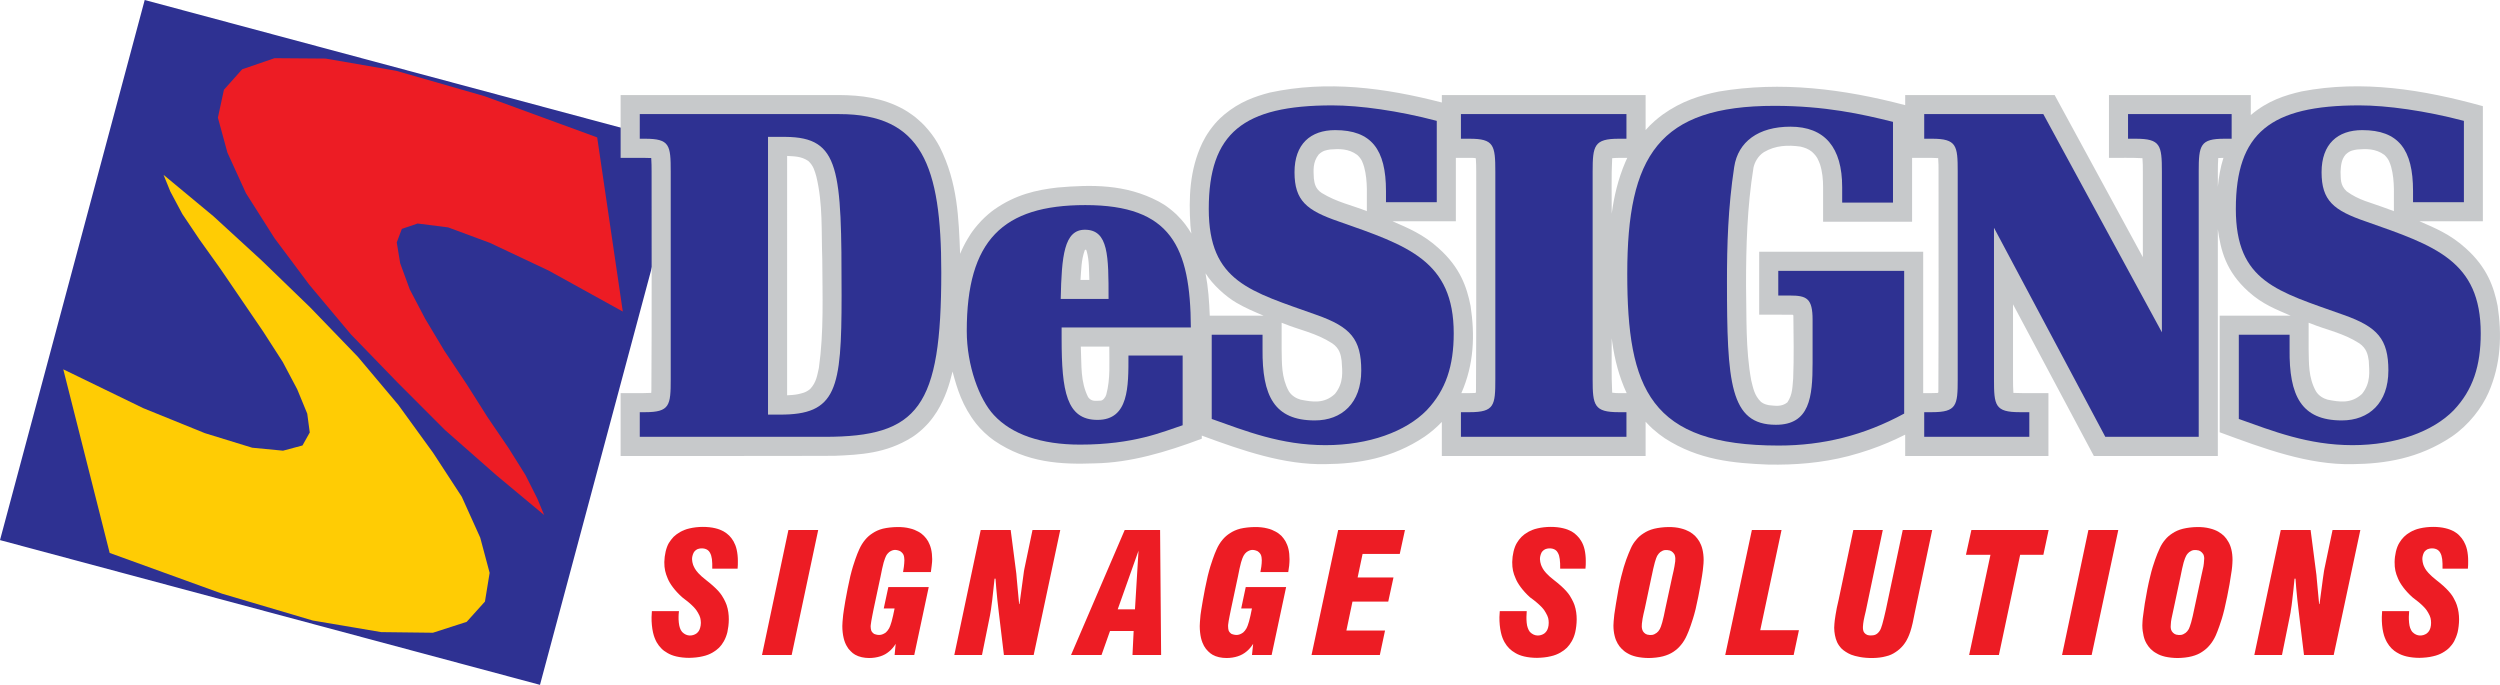
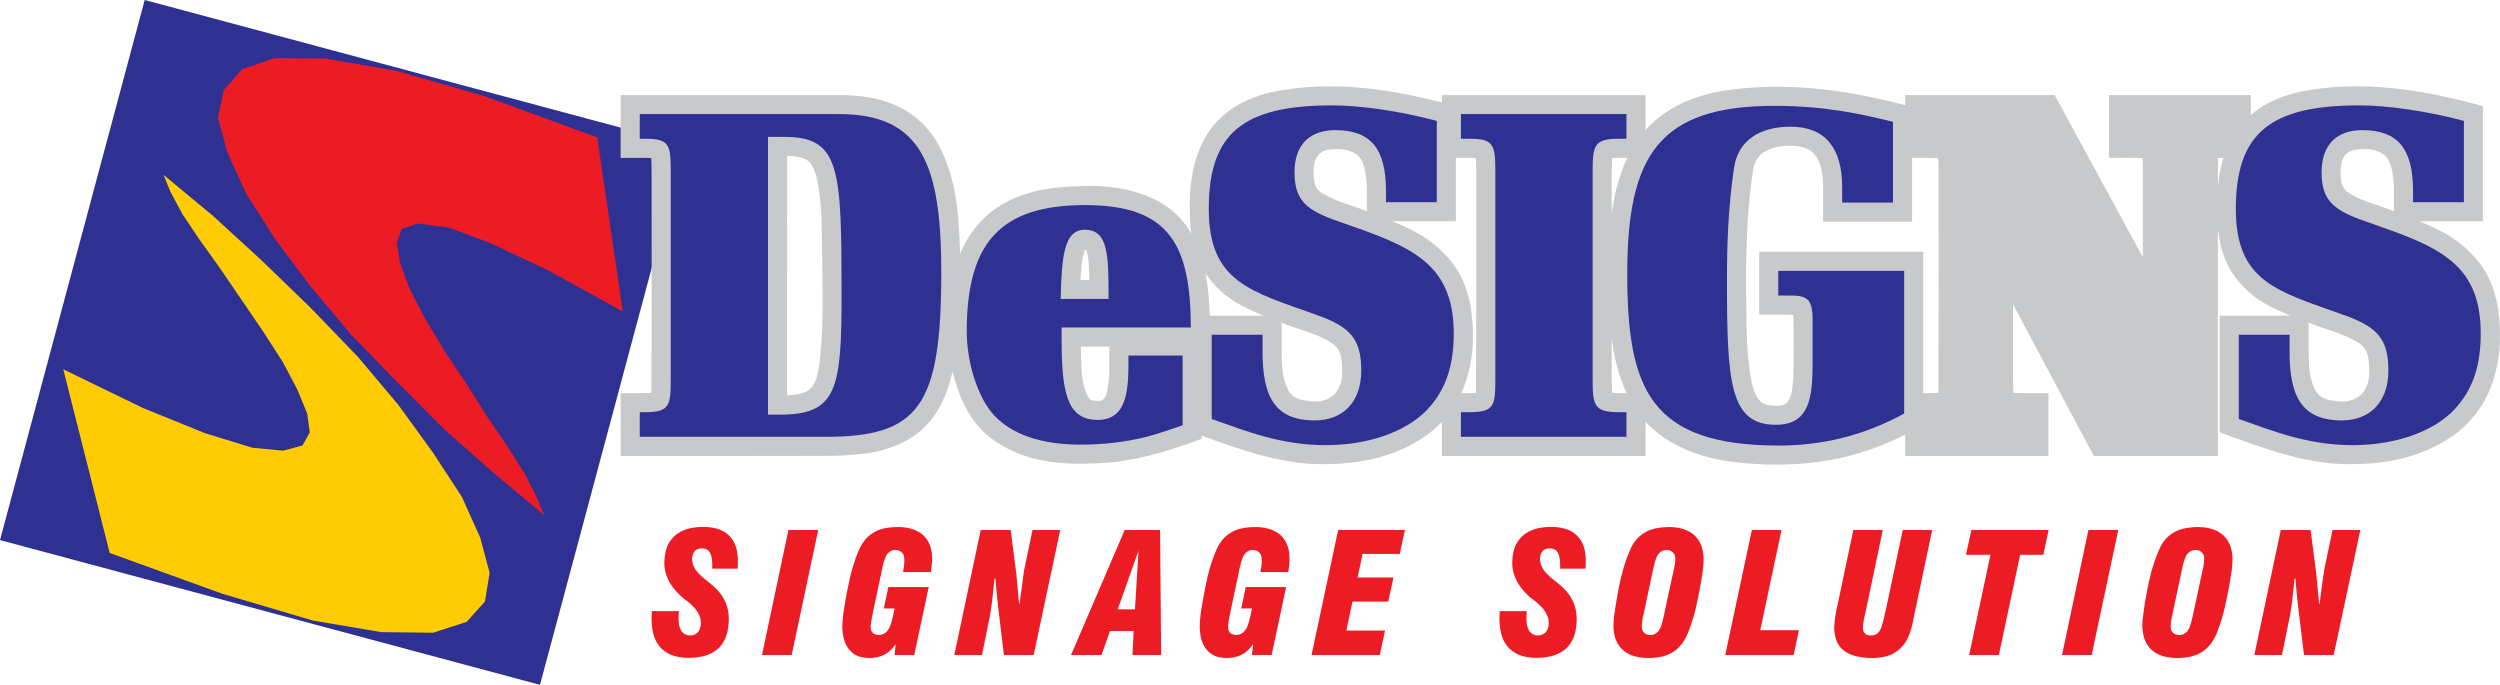
<svg xmlns="http://www.w3.org/2000/svg" id="Layer_2" width="167.148mm" height="45.788mm" viewBox="0 0 473.806 129.793">
  <defs>
    <style>.cls-1{fill:#2e3192;}.cls-1,.cls-2,.cls-3,.cls-4{fill-rule:evenodd;stroke-width:0px;}.cls-2{fill:#c7c9cb;}.cls-3{fill:#ffcc04;}.cls-4{fill:#ed1c24;}</style>
  </defs>
  <g id="Layer_1-2">
    <polygon class="cls-1" points="102.34 129.793 129.769 27.444 27.425 0 0 102.362 102.34 129.793" />
    <polygon class="cls-3" points="11.993 69.995 27.142 77.35 38.836 82.096 47.798 84.853 53.639 85.414 57.327 84.426 58.705 81.964 58.23 78.398 56.325 73.771 53.584 68.595 49.866 62.818 45.867 56.952 41.869 51.086 37.827 45.427 34.558 40.563 32.285 36.304 30.995 33.136 40.458 40.99 49.604 49.377 58.779 58.25 67.824 67.623 75.511 76.762 82.066 85.796 87.52 94.153 91.013 101.892 92.796 108.57 91.908 114.009 88.448 117.854 82.052 119.918 72.246 119.799 59.28 117.604 42.101 112.52 20.785 104.794 11.993 69.995" />
    <polygon class="cls-4" points="118.033 59.045 104.002 51.293 92.855 46.031 84.94 43.097 79.148 42.361 76.16 43.379 75.191 45.943 75.843 49.893 77.659 54.845 80.574 60.402 84.229 66.505 88.507 72.914 92.417 79.092 96.412 84.958 99.599 90.055 101.832 94.492 103.132 97.617 94.046 90.042 84.344 81.507 75.35 72.503 66.524 63.393 58.638 53.991 52.017 45.131 46.605 36.597 43.1 28.919 41.295 22.301 42.44 17.01 45.897 13.132 52.032 11.026 61.708 11.101 75.065 13.414 91.891 18.249 113.181 26.044 118.033 59.045" />
    <path class="cls-2" d="m426.58,18.012h-26.884v11.91c2.119.013,4.227-.059,6.348.059.074.838.074,1.693.074,2.55v16.212l-16.718-30.731h-28.324v1.916c-11.762-3.096-23.538-4.568-35.329-2.58-3.479.707-7.042,1.798-10.605,4.348-.888.647-2.115,1.636-3.261,2.948v-6.632h-38.62v1.414c-10.825-2.8-21.711-4.23-32.599-1.886-2.826.739-5.7,1.741-8.615,4.157-.453.368-1.127.989-1.816,1.784-.364.427-.692.868-.954,1.223-.689.989-1.002,1.564-1.415,2.389-2.432,5.127-2.584,10.451-2.248,15.696.044.503.103.973.184,1.475-.349-.575-.734-1.18-1.182-1.771-.353-.47-.932-1.147-1.673-1.87-.406-.368-.826-.736-1.154-.989-.924-.736-1.459-1.045-2.214-1.459-6.323-3.33-12.753-3.182-19.146-2.636-3.972.457-7.947,1.311-12.056,4.213-.59.427-1.47,1.137-2.381,2.08-.486.516-.933,1.032-1.267,1.459-.656.838-.933,1.311-1.316,1.945-.56.927-1.043,1.9-1.444,2.872-.273-6.721-.442-13.457-3.859-20.25-.567-1.075-1.245-2.139-2.115-3.168-.391-.486-1.024-1.196-1.846-1.903-.416-.398-.88-.753-1.231-1.002-.696-.516-1.068-.707-1.588-1.032-4.009-2.241-8.176-2.711-12.278-2.741h-41.424v11.91c1.939.013,3.872-.046,5.804.029.058.868.066,1.723.066,2.58-.008,13.825.051,27.621-.04,41.444-.015.148-.015.325-.026.486-1.932.089-3.866.016-5.804.046v11.909c13.527-.016,27.046.029,40.551-.029,4.86-.207,9.717-.427,14.633-3.494.508-.309,1.263-.871,2.033-1.577.41-.384.811-.796,1.091-1.107.822-.941,1.165-1.489,1.658-2.238,1.544-2.507,2.341-5.041,2.941-7.562.873,3.287,1.842,6.53,4.488,9.905.814,1.032,2.178,2.343,3.398,3.184,6.241,4.259,12.701,4.552,19.079,4.318,6.747-.118,13.523-2.139,20.273-4.673v-.588c7.782,2.872,15.61,5.57,23.413,5.409,6.154-.059,12.631-1.048,18.852-5.234,1.098-.766,2.189-1.663,3.227-2.771v6.457h38.62v-6.487c.417.457.869.9,1.319,1.327.836.736,1.651,1.37,2.324,1.811,6.434,4.157,13.07,4.719,19.622,4.982,5.033.089,10.063-.293,15.156-1.604,1.419-.368,2.8-.798,4.06-1.225,2.428-.838,4.506-1.738,6.714-2.843v4.039h27.15v-11.909c-2.216-.03-4.426.043-6.64-.046-.059-.868-.071-1.723-.071-2.577v-14.21l15.318,28.742h23.498v-42.978c.545,3.904,1.455,7.927,5.826,11.848,2.645,2.389,5.298,3.378,7.981,4.541h-13.457v22.094c8.372,3.096,16.766,6.218,25.168,6.043,6.12-.059,12.594-1.048,18.821-5.219,3.242-2.212,5.701-5.468,6.961-8.327,2.365-5.425,2.561-10.937,1.728-16.435-.711-3.612-2.001-7.309-6.029-10.921-2.933-2.668-5.841-3.848-8.789-5.13h12.02v-21.814c-11.404-3.168-22.853-4.996-34.338-2.8-3.176.736-6.408,1.738-9.643,4.482v-3.789Zm-277.403,11.542c1.334.089,2.642.029,4.016.956,1.021.943,1.22,1.946,1.518,2.934,1.269,5.216.937,10.464,1.127,15.682.027,6.868.321,13.737-.641,20.605-.32,1.325-.427,2.682-1.654,3.993-.859.707-1.529.796-2.328.989-.674.132-1.357.174-2.038.204V29.554Zm61.06,36.14c-.027,3.02.246,6.043-.575,9.093-.129.473-.626,1.209-1.191,1.15-.74,0-1.584.25-2.252-.677-1.485-2.977-1.212-6.03-1.366-9.037,0-.177,0-.352-.015-.529h5.398Zm-5.462-12.646c.154-1.873.126-3.759.818-5.646.11-.059.251-.266.362.22.508,1.798.417,3.612.501,5.425h-1.681Zm23.76-1.166c1.275,2.05,3.781,4.334,5.826,5.514,1.698.986,3.405,1.709,5.126,2.432h-10.211c-.1-2.685-.288-5.35-.799-8.018.029.013.036.043.059.072Zm14.757,9.435c3.055,1.252,6.099,1.768,9.183,3.743,1.407.956,1.647,2.166,1.798,3.332.133,2.077.431,4.141-1.275,6.264-2.052,1.916-4.314,1.518-6.503,1.088-.715-.204-1.655-.661-2.233-1.591-1.442-2.623-1.305-5.305-1.364-7.959v-5.025c.133.043.269.102.393.148Zm15.756-21.298c-2.825-1.134-5.674-1.68-8.552-3.448-1.205-.782-1.379-1.814-1.493-2.773-.07-1.489-.246-3.037.926-4.525.817-.766,1.411-.809,2.166-.943,1.702-.132,3.482-.191,5.137,1.032.892.825,1.04,1.489,1.298,2.27.759,2.771.46,5.587.519,8.387Zm19.482-10.096c.387.013.781-.03,1.172.072.059.841.074,1.712.074,2.537-.015,13.78.044,27.562-.044,41.356-.052.207.133.634-.254.591-.844.043-1.677.03-2.521.03,2.417-5.485,2.582-10.996,1.749-16.523-.707-3.595-1.996-7.325-6.035-10.921-2.91-2.668-5.832-3.848-8.762-5.13h12.008v-12.012h2.613Zm29.515.779c-1.396,3.273-2.144,6.516-2.59,9.787.025-3.507-.1-7.013.089-10.507.947-.089,1.905-.059,2.859-.059-.114.25-.228.516-.357.779Zm-2.468,34.283c.449,3.141,1.252,6.369,2.711,9.524-.909-.03-1.835.059-2.745-.089-.177-3.434-.063-6.885-.089-10.319.037.296.089.591.122.884Zm60.577-35.062c.391,0,.781.013,1.172.043.07.854.07,1.709.07,2.566,0,13.78.038,27.562-.032,41.356-.038.207.121.634-.255.591-.869.043-1.747.03-2.623.03v-26.797h-31.081v11.926c2.111.013,4.238-.016,6.338.013l.14.118c.04,3.993.122,7.989-.036,11.969-.163,1.518-.059,2.978-1.102,4.523-1.125.9-2.33.634-3.493.532-.516-.118-.925-.191-1.499-.618-1.298-1.255-1.5-2.714-1.858-4.084-1.087-5.968-.859-11.982-.98-17.98-.004-7.43.207-14.887,1.411-22.347.203-.957.826-2.196,1.979-2.932,2.212-1.311,4.599-1.371,6.917-1.048.759.177,1.521.43,2.191.989,1.036.943,1.184,1.548,1.516,2.359.46,1.443.588,2.889.588,4.348v6.543h16.866v-12.1h3.773Zm54.177,2.609c0-.857.019-1.712.076-2.58.332-.016.668-.029.981-.029-.579,1.811-.881,3.641-1.057,5.468v-2.859Zm17.62,28.785c3.051,1.252,6.095,1.768,9.18,3.743,1.392.956,1.647,2.166,1.806,3.332.102,2.077.417,4.141-1.283,6.264-2.079,1.916-4.329,1.518-6.522,1.088-.711-.204-1.647-.661-2.21-1.591-1.456-2.623-1.316-5.305-1.383-7.959v-5.025c.144.043.283.102.412.148Zm13.686-22.051c-2.284-.868-4.559-1.295-6.894-3.007-1.279-1.193-1.087-2.402-1.154-3.671.067-1.075.085-2.284.977-3.316.833-.766,1.415-.809,2.193-.943,1.706-.132,3.475-.191,5.141,1.032.861.825,1.024,1.489,1.278,2.27.755,2.771.461,5.587.52,8.387-.679-.25-1.36-.516-2.06-.752Z" />
    <path class="cls-1" d="m121.251,78.119v4.67h35.038c17.797,0,22.105-5.584,22.105-31.171,0-20.267-3.652-29.994-19.345-29.994h-37.798v4.67h1.009c4.676,0,4.857,1.196,4.857,6.25v39.34c0,4.95-.181,6.234-4.857,6.234h-1.009Zm24.304-52.177h3.309c10.366.089,10.635,6.043,10.635,30.067,0,17.805-.914,22.653-11.825,22.567h-2.119V25.942Z" />
    <path class="cls-1" d="m213.867,67.386c0,5.869.095,12.192-5.866,12.192-5.874,0-6.799-5.409-6.799-15.403v-2.109h24.492c-.081-15.312-3.754-23.198-19.997-23.198-15.678,0-22.474,6.691-22.474,23.849,0,6.602,2.399,13.014,5.14,15.946,3.39,3.671,8.991,5.603,16.327,5.603,10.281,0,15.786-2.478,19.448-3.671v-13.207h-10.273Zm-12.838-10.727c.173-8.166.641-13.119,4.58-13.119,4.488,0,4.488,4.952,4.488,13.119h-9.068Z" />
    <path class="cls-1" d="m257.989,70.232c0,6.146-3.667,9.448-8.801,9.448-7.719,0-9.988-4.687-9.908-13.487v-2.754h-9.632v15.962c6.427,2.284,13.111,4.966,21.557,4.966,8.26,0,15.232-2.58,19.174-6.602,3.662-3.861,5.134-8.446,5.134-14.592,0-13.766-8.71-16.612-21.744-21.18-6.139-2.107-8.43-3.95-8.43-9.36,0-5.321,3.028-7.973,7.7-7.973,6.881,0,9.636,3.668,9.636,11.539v2.123h9.624v-15.416c-7.24-1.916-14.581-2.934-19.819-2.934-16.873,0-23.392,5.235-23.392,19.633,0,13.842,7.896,15.594,20.465,20.089,6.418,2.271,8.435,4.584,8.435,10.539Z" />
    <path class="cls-1" d="m308.248,26.294v-4.67h-31.369v4.67h1.651c4.591,0,4.868,1.196,4.868,6.25v39.34c0,4.95-.173,6.234-4.868,6.234h-1.651v4.67h31.369v-4.67h-1.455c-4.673,0-4.952-1.284-4.952-6.234v-39.34c0-4.952.279-6.25,4.952-6.25h1.455Z" />
    <path class="cls-1" d="m328.676,31.615c.734-4.759,4.588-7.605,10.643-7.605,6.524,0,9.816,3.937,9.816,11.469v2.918h9.631v-15.301c-5.869-1.473-12.923-3.036-22.462-3.036-21.935,0-27.901,9.448-27.901,31.838,0,21.828,4.312,32.544,28.708,32.544,8.361,0,16.15-1.916,23.774-6.059v-27.046h-23.862v4.673h2.208c3.212,0,4.297.562,4.297,4.601v8.15c0,6.514-.543,11.746-6.955,11.746-8.725,0-9.271-7.973-9.271-27.237,0-6.707.188-13.855,1.374-21.653Z" />
-     <path class="cls-1" d="m416.705,32.544c0-5.055.284-6.25,4.864-6.25h1.379v-4.67h-19.639v4.67h1.47c4.671,0,4.948,1.196,4.948,6.25v30.435l-22.474-41.356h-22.572v4.67h1.474c4.688,0,4.875,1.298,4.875,6.25v39.34c0,4.95-.187,6.234-4.875,6.234h-1.474v4.67h19.92v-4.67h-1.824c-4.701,0-4.871-1.284-4.871-6.234v-28.712l21.096,39.617h17.704v-50.245Z" />
    <path class="cls-1" d="m452.65,70.232c0,6.146-3.681,9.448-8.82,9.448-7.695,0-10.004-4.687-9.901-13.487v-2.754h-9.625v15.962c6.42,2.284,13.115,4.966,21.546,4.966,8.256,0,15.236-2.58,19.168-6.602,3.667-3.861,5.137-8.446,5.137-14.592,0-13.766-8.7-16.612-21.726-21.18-6.149-2.107-8.438-3.95-8.438-9.36,0-5.321,3.022-7.973,7.702-7.973,6.875,0,9.632,3.668,9.632,11.539v2.123h9.639v-15.416c-7.255-1.916-14.603-2.934-19.817-2.934-16.883,0-23.405,5.235-23.405,19.633,0,13.842,7.892,15.594,20.464,20.089,6.409,2.271,8.446,4.584,8.446,10.539Z" />
    <path class="cls-4" d="m123.546,115.82c-.007.398-.051.766-.059,1.121-.026.973.089,2.107.277,2.932.177.782.42,1.344.685,1.843.273.473.571.855.899,1.18.328.339.7.618,1.161.868.454.266.977.489,1.677.65.679.161,1.522.266,2.417.266.892-.016,1.821-.105,2.584-.296.755-.161,1.337-.414,1.834-.693.486-.28.892-.575,1.25-.927.351-.355.645-.739.914-1.225.262-.47.497-1.032.671-1.723.302-1.416.475-3.332-.146-5.159-.133-.368-.292-.707-.505-1.12-.225-.414-.509-.9-1.057-1.518-.575-.634-1.412-1.37-2.307-2.064-.592-.457-1.15-.943-1.518-1.357-.605-.677-.774-1.104-.964-1.545-.222-.739-.343-1.357.099-2.3.165-.325.586-.693.983-.752.56-.148,1.658-.132,2.115.752.218.411.277.664.372,1.223.063.486.078,1.15.063,1.798h4.801c.052-.545.052-.854.052-1.459,0-.75-.082-1.532-.232-2.166-.14-.634-.362-1.134-.59-1.548-.239-.414-.505-.766-.807-1.075-.309-.311-.666-.575-1.094-.825-.425-.223-.918-.443-1.577-.591-.666-.161-1.474-.25-2.339-.25-.848,0-1.747.102-2.491.279-.756.161-1.324.427-1.817.693-.486.279-.881.575-1.239.914-.332.355-.622.736-.892,1.164-.508.857-.836,2.287-.861,3.612-.008,1.268.206,2.093.633,3.096.391.986,1.338,2.314,2.757,3.582.829.605,1.635,1.282,2.13,1.798.497.516.7.855.859,1.134.486.825.516,1.255.55,1.916-.015.339-.044.664-.141.943-.125.427-.283.753-.707,1.078-.7.47-1.795.634-2.705-.296-.225-.266-.317-.47-.425-.782-.176-.47-.28-1.414-.25-2.136,0-.207.021-.618.074-1.032h-5.13Z" />
    <polygon class="cls-4" points="144.417 124.134 150.04 124.134 155.069 100.446 149.424 100.446 144.417 124.134" />
    <path class="cls-4" d="m169.749,122.024l-.199,2.109h3.722l2.742-12.869h-7.654l-.869,4.055h2.053c-.173.927-.395,1.857-.568,2.491-.184.632-.335,1.016-.46,1.252-.232.398-.391.575-.634.809-.697.489-1.313.621-2.222.266-.637-.457-.611-.838-.656-1.429,0-.089,0-.148.019-.25,0-.102.026-.22.106-.736.097-.516.254-1.43.45-2.343l1.319-6.191c.184-.973.394-1.932.574-2.593.192-.65.34-.989.457-1.239.203-.368.355-.502.587-.723.677-.47,1.234-.545,2.081-.177.766.516.759,1.018.803,1.712-.015.427-.03.75-.095,1.236-.034.309-.103.664-.156,1.018h5.269c.059-.427.118-.871.155-1.196.07-.575.097-.898.097-1.252,0-.677-.078-1.37-.214-1.945-.141-.589-.351-1.032-.56-1.443-.226-.384-.486-.723-.793-1.032-.298-.296-.645-.575-1.076-.798-.427-.234-.95-.47-1.618-.618-.666-.177-1.485-.266-2.38-.25-.911.013-1.905.118-2.702.309-.802.207-1.415.502-1.945.855-.534.338-.998.736-1.422,1.252-.431.516-.829,1.15-1.131,1.844-.243.532-.453,1.061-.723,1.827-.275.782-.597,1.768-.954,3.227-.339,1.446-.7,3.332-.939,4.659-.232,1.325-.332,2.093-.416,2.682-.067.575-.11,1.002-.122,1.325-.025.325-.036.548-.036.782,0,.798.091,1.593.243,2.241.148.648.357,1.134.582,1.532.214.4.457.709.737.973.258.282.534.502.873.693.715.414,1.692.621,2.656.621.74,0,1.489-.118,2.123-.325.637-.207,1.168-.503,1.635-.9.486-.382.926-.914,1.26-1.459Z" />
    <path class="cls-4" d="m180.865,124.134h5.244l1.51-7.459c.067-.368.133-.736.192-1.15.07-.411.129-.884.247-1.857.114-.986.283-2.491.434-3.993h.181c.036.575.081,1.134.136,1.768.114,1.341.284,3.007.491,4.657l.964,8.035h5.642l5.037-23.687h-5.261l-1.548,7.414c-.019.105-.04.22-.07.384-.015.177-.059.398-.195,1.443-.144,1.048-.387,2.905-.649,4.791h-.074c-.165-1.814-.332-3.625-.431-4.614-.077-.943-.091-1.062-.1-1.164-.361-2.787-.721-5.498-1.068-8.255h-5.678l-5.005,23.687Z" />
    <path class="cls-4" d="m202.985,124.134h5.779l1.606-4.541h4.481l-.22,4.541h5.427l-.195-23.687h-6.706l-10.171,23.687Zm8.847-8.653l3.943-11.114-.672,11.114h-3.272Z" />
    <path class="cls-4" d="m237.5,122.024l-.22,2.109h3.724l2.746-12.869h-7.654l-.859,4.055h2.034c-.165.927-.39,1.857-.56,2.491-.191.632-.328,1.016-.463,1.252-.225.398-.387.575-.638.809-.692.489-1.292.621-2.218.266-.637-.457-.603-.838-.641-1.429v-.25c.004-.102.019-.22.103-.736.099-.516.262-1.43.461-2.343l1.319-6.191c.17-.973.402-1.932.571-2.593.188-.65.338-.989.463-1.239.203-.368.343-.502.594-.723.681-.47,1.223-.545,2.067-.177.763.516.759,1.018.811,1.712,0,.427-.034.75-.092,1.236-.045.309-.106.664-.173,1.018h5.277c.058-.427.128-.871.176-1.196.052-.575.066-.898.066-1.252,0-.677-.066-1.37-.206-1.945-.137-.589-.343-1.032-.56-1.443-.22-.384-.497-.723-.774-1.032-.317-.296-.664-.575-1.094-.798-.425-.234-.941-.47-1.603-.618-.693-.177-1.501-.266-2.4-.25-.91.013-1.897.118-2.697.309-.799.207-1.408.502-1.945.855-.539.338-1.0.736-1.427,1.252-.434.516-.829,1.15-1.127,1.844-.243.532-.453,1.061-.719,1.827-.275.782-.6,1.768-.958,3.227-.343,1.446-.703,3.332-.931,4.659-.236,1.325-.34,2.093-.428,2.682-.058.575-.085,1.002-.11,1.325-.026.325-.026.548-.036.782,0,.798.089,1.593.235,2.241.154.648.357,1.134.575,1.532.224.4.475.709.74.973.262.282.545.502.873.693.708.414,1.681.621,2.66.621.748,0,1.497-.118,2.123-.325.641-.207,1.165-.503,1.643-.9.482-.382.928-.914,1.271-1.459Z" />
    <polygon class="cls-4" points="248.566 124.134 261.51 124.134 262.495 119.504 255.17 119.504 256.323 114.022 263.102 114.022 264.097 109.438 257.302 109.438 258.239 104.988 265.284 104.988 266.272 100.446 253.614 100.446 248.566 124.134" />
    <path class="cls-4" d="m284.242,115.82c-.034.398-.044.766-.067,1.121-.018.973.089,2.107.285,2.932.169.782.412,1.344.685,1.843.275.473.559.855.895,1.18.338.339.715.618,1.161.868.446.266.977.489,1.666.65.681.161,1.532.266,2.428.266.888-.016,1.821-.105,2.582-.296.756-.161,1.338-.414,1.832-.693.494-.28.892-.575,1.253-.927.339-.355.641-.739.914-1.225.264-.47.508-1.032.666-1.723.31-1.416.472-3.332-.146-5.159-.129-.368-.291-.707-.513-1.12-.214-.414-.497-.9-1.053-1.518-.564-.634-1.396-1.37-2.299-2.064-.594-.457-1.146-.943-1.518-1.357-.605-.677-.77-1.104-.955-1.545-.224-.739-.345-1.357.078-2.3.167-.325.609-.693,1.002-.752.552-.148,1.654-.132,2.1.752.222.411.296.664.372,1.223.07.486.085,1.15.078,1.798h4.79c.063-.545.063-.854.063-1.459,0-.75-.082-1.532-.228-2.166-.144-.634-.357-1.134-.6-1.548-.241-.414-.501-.766-.826-1.075-.29-.311-.637-.575-1.068-.825-.431-.223-.939-.443-1.599-.591-.664-.161-1.463-.25-2.315-.25-.865,0-1.768.102-2.504.279-.748.161-1.319.427-1.81.693-.493.279-.88.575-1.227.914-.351.355-.638.736-.892,1.164-.52.857-.854,2.287-.873,3.612-.007,1.268.196,2.093.641,3.096.387.986,1.328,2.314,2.724,3.582.854.605,1.654,1.282,2.152,1.798.493.516.696.855.846,1.134.486.825.539,1.255.554,1.916,0,.339-.044.664-.129.943-.133.427-.298.753-.719,1.078-.704.47-1.798.634-2.713-.296-.206-.266-.298-.47-.412-.782-.195-.47-.265-1.414-.246-2.136,0-.207.021-.618.051-1.032h-5.103Z" />
    <path class="cls-4" d="m305.783,118.561c0,.68.082,1.371.228,1.946.133.575.34,1.048.564,1.446.224.398.493.736.803,1.045.309.309.66.591,1.094.825.442.266.958.473,1.641.634.677.148,1.504.253,2.409.253.896-.016,1.869-.118,2.654-.325.784-.207,1.404-.486,1.95-.841.523-.352.994-.736,1.429-1.282.431-.5.829-1.15,1.142-1.857.233-.5.434-1.016.704-1.784.261-.766.611-1.768.958-3.198.349-1.459.707-3.345.947-4.686.239-1.327.345-2.08.419-2.655.074-.572.108-.973.125-1.265.019-.28.027-.473.027-.68,0-.72-.085-1.429-.226-2.018-.14-.588-.345-1.075-.574-1.472-.247-.4-.499-.753-.808-1.062-.302-.296-.653-.575-1.102-.828-.427-.234-.958-.457-1.628-.618-.674-.177-1.497-.266-2.396-.25-.899.013-1.865.132-2.667.325-.801.204-1.431.5-1.969.854-.541.339-.994.72-1.396,1.223-.416.47-.786,1.045-1.051,1.666-.294.648-.556,1.311-.859,2.123-.298.838-.611,1.827-.951,3.227-.353,1.413-.703,3.273-.99,5.114-.122.723-.236,1.429-.31,2.018-.073.562-.11,1.005-.129,1.327-.025.325-.04.562-.04.795Zm7.245-9.373c.192-.973.417-1.932.597-2.593.181-.65.325-.989.442-1.239.214-.368.362-.502.594-.723.592-.427,1.068-.47,1.787-.309.402.102.884.559.979.973.118.398.089.723.067,1.091-.034.22-.059.47-.144.943-.095.486-.224,1.193-.402,1.87l-1.33,6.162c-.18.973-.406,1.932-.586,2.596-.18.647-.321 1-.45,1.252-.214.381-.357.529-.615.736-.586.427-1.053.486-1.776.325-.423-.105-.861-.545-.946-.959-.122-.398-.093-.736-.067-1.12.019-.22.067-.47.129-.943.089-.486.237-1.18.41-1.87l1.311-6.191Z" />
    <polygon class="cls-4" points="326.971 124.134 339.941 124.134 340.939 119.431 333.607 119.431 337.642 100.446 332.021 100.446 326.971 124.134" />
    <path class="cls-4" d="m351.246,100.446l-2.789,13.251c-.243,1.032-.472,2.064-.579,2.845-.14.782-.176,1.298-.214,1.666-.026.368-.044.575-.044.779,0,.486.067.973.141,1.387.195.973.486,1.739,1.271,2.564.218.193.453.4.74.575.298.194.619.384,1.053.562.442.161.966.322,1.662.441.708.134,1.599.207,2.465.193.87-.016,1.751-.118,2.483-.325.719-.161,1.3-.444,1.816-.796.554-.355,1.025-.782,1.442-1.282.18-.207.324-.43.563-.798.211-.368.48-.868.793-1.798.307-.927.611-2.3.859-3.671l3.29-15.594h-5.586l-3.191,15.078c-.246,1.078-.493,2.153-.688,2.803-.188.661-.31.898-.402,1.088-.539.914-1.146,1.018-1.784,1.018-.409-.013-.818-.029-1.227-.529-.302-.4-.273-.959-.233-1.387.015-.191.038-.443.114-.884.078-.457.24-1.12.398-1.784l3.233-15.403h-5.586Z" />
    <polygon class="cls-4" points="373.196 124.134 378.837 124.134 382.864 105.149 387.264 105.149 388.263 100.446 373.623 100.446 372.591 105.149 377.237 105.149 373.196 124.134" />
    <polygon class="cls-4" points="390.805 124.134 396.417 124.134 401.465 100.446 395.801 100.446 390.805 124.134" />
    <path class="cls-4" d="m406.023,118.561c0,.68.095,1.371.235,1.946.129.575.325,1.048.554,1.446.228.398.486.736.787,1.045.321.309.668.591,1.118.825.43.266.954.473,1.628.634.681.148,1.504.253,2.394.253.918-.016,1.89-.118,2.668-.325.791-.207,1.419-.486,1.935-.841.537-.352,1.009-.736,1.451-1.282.431-.5.84-1.15,1.154-1.857.21-.5.423-1.016.688-1.784.277-.766.605-1.768.947-3.198.355-1.459.719-3.345.962-4.686.228-1.327.347-2.08.42-2.655.077-.572.102-.973.121-1.265.019-.28.029-.473.029-.68,0-.72-.074-1.429-.224-2.018-.137-.588-.347-1.075-.59-1.472-.224-.4-.48-.753-.789-1.062-.313-.296-.664-.575-1.106-.828-.423-.234-.954-.457-1.632-.618-.681-.177-1.491-.266-2.398-.25-.899.013-1.861.132-2.654.325-.825.204-1.444.5-1.982.854-.531.339-.991.72-1.396,1.223-.402.47-.778,1.045-1.04,1.666-.302.648-.578,1.311-.861,2.123-.292.838-.624,1.827-.947,3.227-.355,1.413-.715,3.273-1.013,5.114-.112.723-.211,1.429-.281,2.018-.084.562-.129,1.005-.144,1.327-.015.325-.036.562-.036.795Zm7.247-9.373c.173-.973.41-1.932.579-2.593.195-.65.332-.989.464-1.239.203-.368.355-.502.59-.723.594-.427,1.068-.47,1.802-.309.383.102.869.559.966.973.121.398.081.723.036,1.091,0,.22-.036.47-.106.943-.103.486-.258,1.193-.41,1.87l-1.319,6.162c-.199.973-.408,1.932-.601,2.596-.18.647-.338 1-.442,1.252-.225.381-.372.529-.615.736-.593.427-1.057.486-1.791.325-.412-.105-.859-.545-.958-.959-.11-.398-.066-.736-.036-1.12,0-.22.036-.47.121-.943.097-.486.251-1.18.402-1.87l1.319-6.191Z" />
    <path class="cls-4" d="m427.247,124.134h5.24l1.511-7.459c.087-.368.14-.736.191-1.15.082-.411.14-.884.255-1.857.113-.986.29-2.491.423-3.993h.184c.034.575.089,1.134.133,1.768.125,1.341.284,3.007.501,4.657l.973,8.035h5.634l5.048-23.687h-5.269l-1.551,7.414c-.026.105-.048.22-.07.384-.015.177-.055.398-.211,1.443-.14,1.048-.383,2.905-.637,4.791h-.078c-.155-1.814-.335-3.625-.431-4.614-.07-.943-.1-1.062-.113-1.164-.351-2.787-.697-5.498-1.069-8.255h-5.652l-5.012,23.687Z" />
-     <path class="cls-4" d="m451.464,115.82c-.019.398-.055.766-.055,1.121-.023.973.07,2.107.273,2.932.173.782.431,1.344.696,1.843.273.473.56.855.888,1.18.336.339.704.618,1.172.868.442.266.996.489,1.67.65.692.161,1.529.266,2.428.266.88-.016,1.816-.105,2.568-.296.752-.161,1.36-.414,1.846-.693s.892-.575,1.243-.927c.349-.355.652-.739.924-1.225.247-.47.478-1.032.66-1.723.309-1.416.468-3.332-.159-5.159-.107-.368-.288-.707-.501-1.12-.21-.414-.501-.9-1.068-1.518-.56-.634-1.393-1.37-2.292-2.064-.575-.457-1.139-.943-1.508-1.357-.615-.677-.778-1.104-.964-1.545-.214-.739-.336-1.357.087-2.3.159-.325.594-.693 1-.752.545-.148,1.643-.132,2.107.752.222.411.277.664.372,1.223.063.486.074,1.15.063,1.798h4.805c.055-.545.055-.854.055-1.459,0-.75-.076-1.532-.228-2.166-.154-.634-.364-1.134-.6-1.548-.239-.414-.512-.766-.818-1.075-.283-.311-.637-.575-1.068-.825-.442-.223-.951-.443-1.603-.591-.664-.161-1.452-.25-2.31-.25-.873,0-1.773.102-2.524.279-.734.161-1.316.427-1.802.693-.48.279-.884.575-1.22.914-.353.355-.641.736-.892,1.164-.529.857-.859,2.287-.876,3.612-.012,1.268.191,2.093.633,3.096.402.986,1.33,2.314,2.749,3.582.829.605,1.643,1.282,2.13,1.798.505.516.693.855.856,1.134.482.825.523,1.255.542,1.916,0,.339-.04.664-.122.943-.14.427-.288.753-.715,1.078-.692.47-1.813.634-2.707-.296-.222-.266-.296-.47-.425-.782-.184-.47-.261-1.414-.243-2.136,0-.207.023-.618.059-1.032h-5.122Z" />
  </g>
</svg>